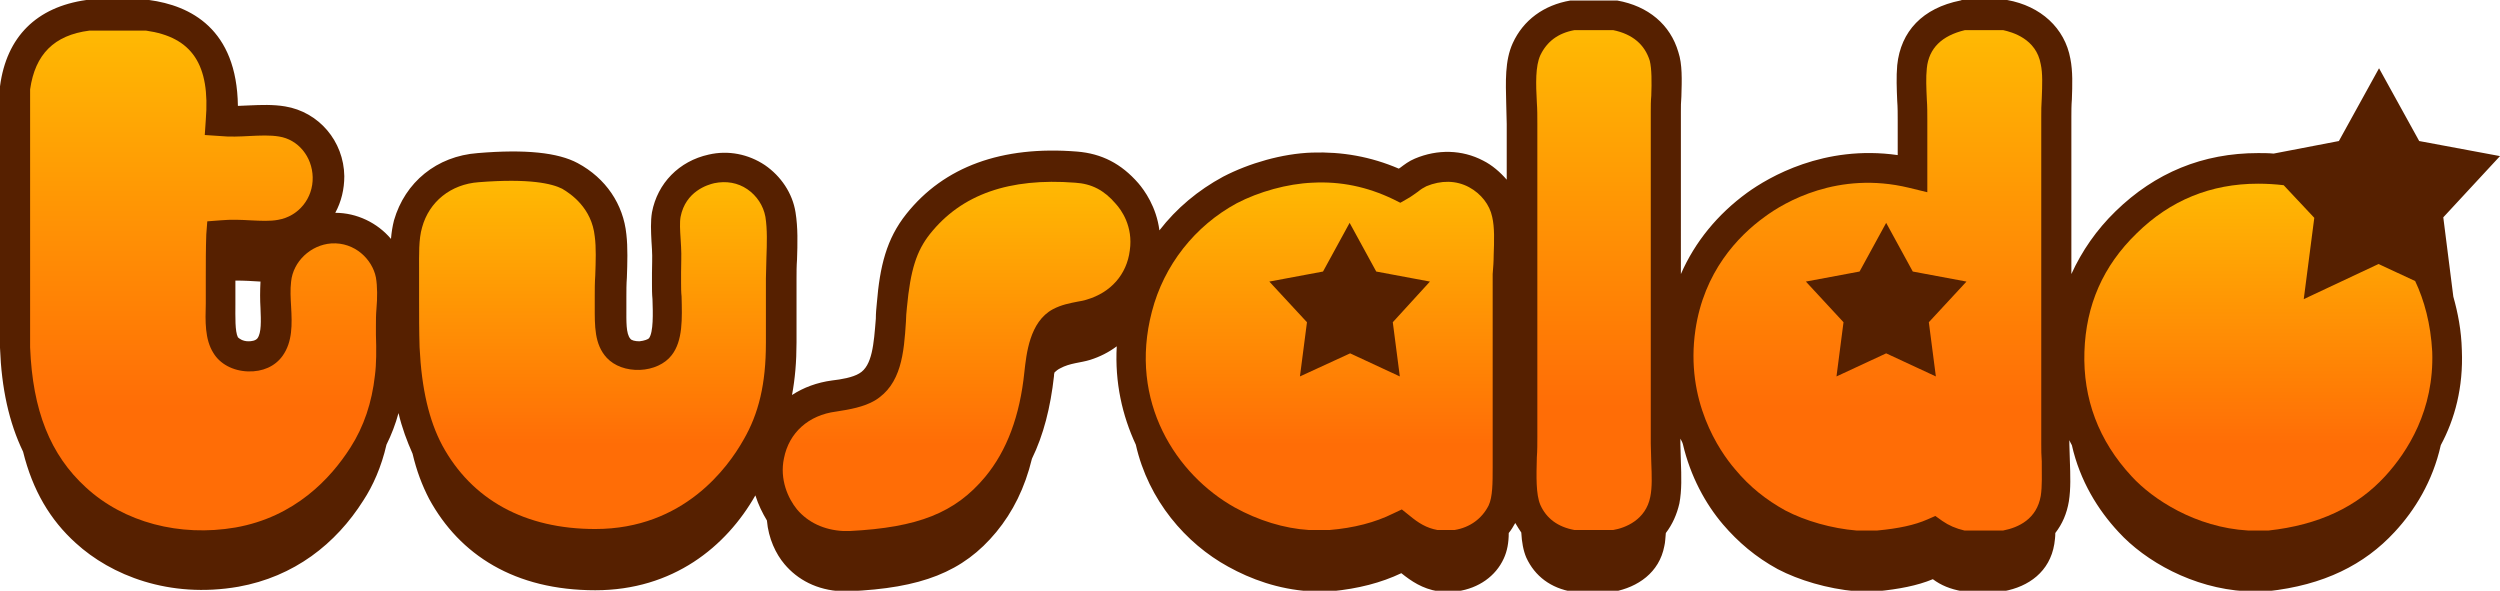
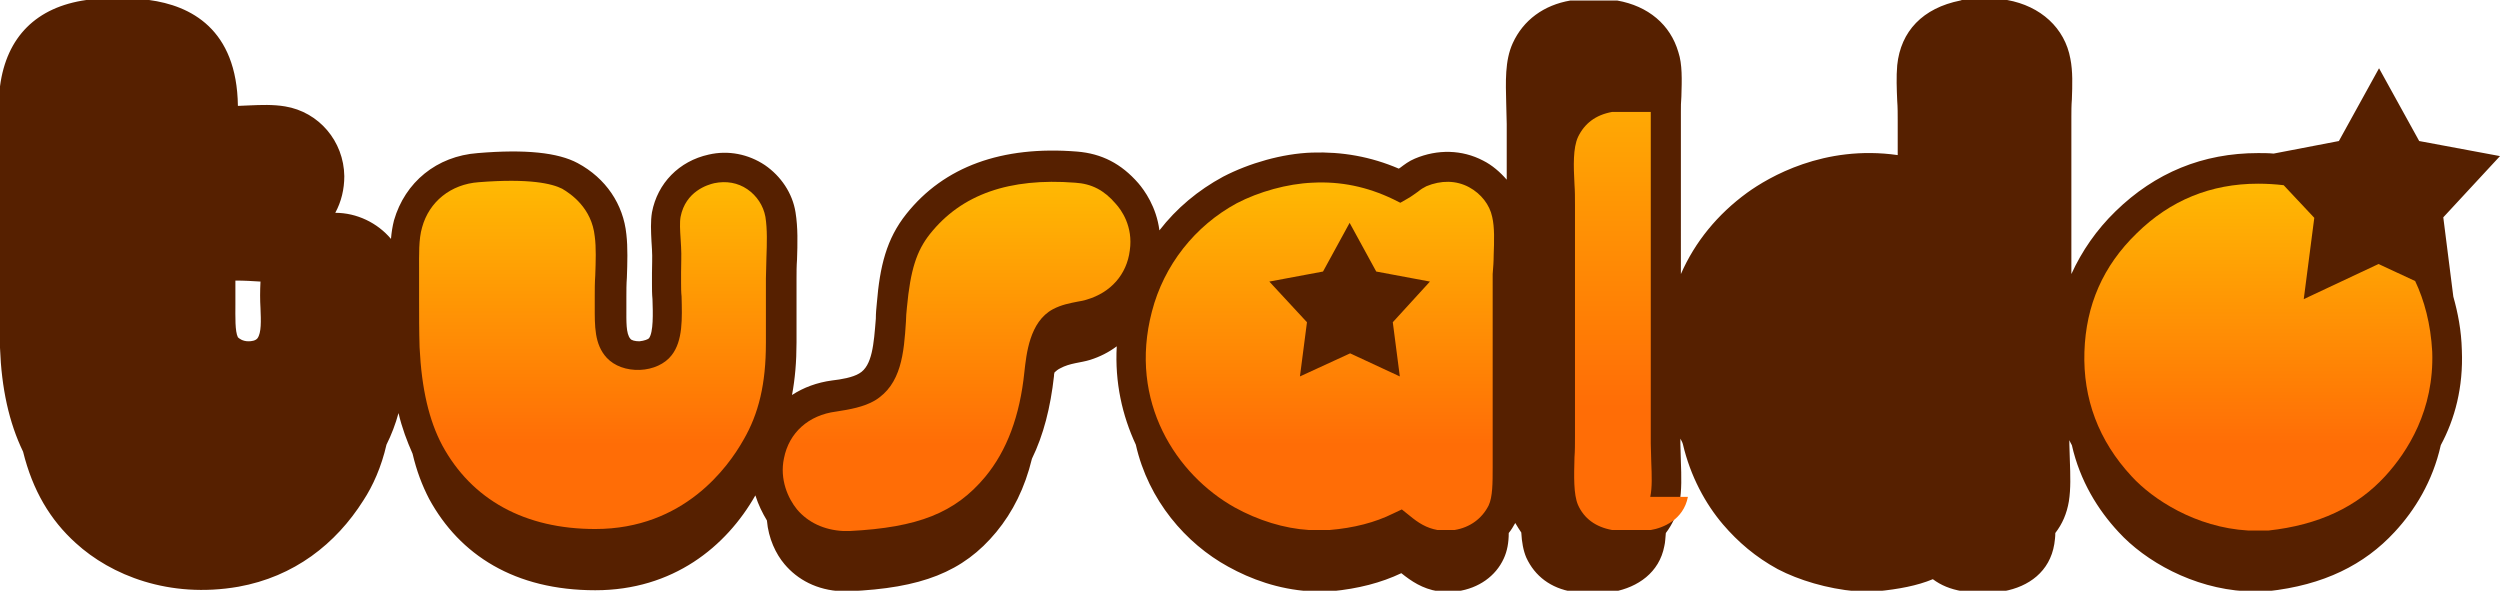
<svg xmlns="http://www.w3.org/2000/svg" viewBox="0 0 498.1 117.7" xml:space="preserve">
  <path fill="#562000" d="M490.5 69.8c-.1-4-.8-7.5-1.7-10.7l-2-15.8 11.3-12.2-16.1-3-8-14.5-8 14.5-13 2.5c-1-.1-2.1-.1-3.1-.1-11 0-20.5 3.9-28.4 11.6-3.8 3.7-6.7 7.9-8.8 12.5V23.3c0-1.1 0-2.3.1-3.5.1-2.8.2-5.6-.3-8.1-1.1-6.1-5.9-10.5-12.6-11.7h-9l-.3.1C383.1 1.6 378.7 6.2 378 13c-.2 2.3-.1 4.7 0 7.1.1 1.3.1 2.6.1 3.9v6.9c-14.7-2.1-25.7 4.4-30 7.5-5.9 4.3-10.4 9.8-13.2 16.2V22.3c0-1 0-2 .1-3.1.1-3.3.2-6.4-.6-8.8-1.6-5.5-6-9.2-12.2-10.3h-9.3c-5.3.9-9.4 3.9-11.5 8.5-1.6 3.5-1.4 7.7-1.3 12.1 0 1.3.1 2.7.1 4v11.1c-1.3-1.5-2.9-2.9-4.7-3.8-4.2-2.2-9.1-2.3-13.6-.4-1.2.5-2.1 1.2-2.9 1.8-.1.1-.2.1-.3.2-5.6-2.4-11.3-3.4-17.3-3.2-5.9.2-12.5 2.1-17.7 4.8-5 2.7-9.3 6.3-12.7 10.7-.6-4.7-3-8-4.2-9.4-3.4-3.9-7.3-5.9-12.2-6.3-15-1.2-26.5 3-34 12.4-4 5-5.3 10.5-5.9 17.8-.1 1-.2 2-.2 3.1-.4 5-.7 9.4-3.3 10.9-1.3.8-3.6 1.2-5.4 1.4-3 .4-5.7 1.4-8 2.9.6-3.2.9-6.6.9-10.5V55.5c0-1.2 0-2.5.1-3.8.1-3.1.2-6.3-.3-9.4-.6-3.8-2.9-7.2-6.1-9.4-3.3-2.2-7.3-3-11.2-2.1-5.9 1.3-10.2 5.7-11.3 11.5-.3 1.8-.2 3.8-.1 5.8 0 .5.1 1 .1 1.6.1 1.6 0 3.2 0 4.7v2.2c0 1 0 2 .1 3 .1 2.8.2 6.6-.7 7.8-.2.2-.9.5-1.9.6-.9 0-1.6-.2-1.8-.5-.9-1-.8-3.5-.8-6.2v-2.2c0-1.2 0-2.5.1-3.8.1-2.9.2-6-.1-8.6-.6-6-4.1-11.2-9.7-14.2-3.9-2.1-10.4-2.8-19.9-2-8.2.6-14.5 5.8-16.7 13.4-.3 1.2-.5 2.4-.6 3.7-2.7-3.2-6.8-5.2-11.1-5.2 1.2-2.2 1.8-4.7 1.8-7.3-.1-7-5.1-12.8-11.8-13.9-2.4-.4-4.8-.3-7.1-.2-.8 0-1.5.1-2.3.1-.2-15.4-9.5-20-17.7-21.1H17.2C7.3 1.4 1.3 7.3 0 17.2v52.1C.3 77.4 1.8 84.2 4.6 90c1.9 7.7 5.4 13.6 10.5 18.2 7 6.4 18.6 11.1 32.4 8.7 11.1-2 19.4-8.5 24.9-17.2C74.3 96.8 76 93 77 88.6c1-2 1.8-4.1 2.4-6.3.7 3 1.7 5.6 2.8 8.1.8 3.4 1.9 6.3 3.3 9 6.1 11.2 17.1 18.2 33.1 18.2 15.5 0 26.1-8.7 31.9-18.9.6 1.9 1.4 3.5 2.3 5 .3 3.6 1.8 6.7 3.5 8.7 2.6 3.1 6.5 5.2 11.4 5.4h1.4c14.4-.6 22.8-3.8 29.4-11.8 3.3-4 5.7-8.8 7.1-14.6 2.3-4.7 3.7-10.2 4.4-16.5 0-.2 0-.4.1-.7.3-.3.7-.6 1.1-.8 2-1.1 4.1-1.1 6-1.7 1.9-.6 3.7-1.5 5.3-2.7-.4 7.2 1.1 13.8 3.8 19.6 2.5 11.1 10 19.7 18.4 24.3 4.5 2.5 10 4.5 16.2 4.9h4.4c5.3-.5 9.9-1.7 13.9-3.6 2 1.6 4.2 3.1 7.3 3.6h3.9c4.2-.6 7.6-3 9.2-6.5.7-1.5 1-3.2 1-5.1.5-.6.9-1.3 1.3-2 .4.7.8 1.3 1.2 1.9.1 1.9.4 3.6 1 5 1.7 3.7 4.9 6.1 9.2 6.8h8.2c4.8-.9 9.1-3.8 10.1-9.1.2-.8.2-1.7.3-2.6 1.3-1.7 2.2-3.7 2.7-5.9.5-2.6.4-5.5.3-8.3 0-1.2-.1-2.4-.1-3.5v-1.1c.2.4.4.7.5 1.1 1.5 6.4 4.5 11.9 8 16 3 3.5 6.5 6.5 10.9 8.9 4.2 2.2 9.9 3.9 15.5 4.4h4.4c4.1-.4 7.9-1.1 11-2.4 1.6 1.2 3.5 2 5.9 2.4h8.2c5-.9 9.2-3.9 10.1-9.4.1-.7.2-1.4.2-2.2 1.4-1.8 2.3-3.9 2.7-6.3.4-2.5.3-5.3.2-8.1 0-1.1-.1-2.2-.1-3.3v-.8c.1.3.3.6.5 1 1.6 7.1 5.2 12.9 9.3 17.3 5.3 5.8 14.8 11.2 25.3 11.8h4.4c11.2-1.2 19.3-5.3 25.3-11.8 4-4.3 7.6-10.1 9.2-17.3 2.8-5.2 4.5-11.5 4.2-18.9zM46.9 60.7v-4.8c1.8 0 3.4.1 5 .2-.1 1.9-.1 3.7 0 5.3.1 2.5.2 4.9-.6 6-.4.5-1.2.6-1.8.6-1.2 0-1.9-.6-2.1-.8-.6-1.2-.5-4.1-.5-6.5z" />
  <linearGradient id="a" gradientUnits="userSpaceOnUse" x1="317.557" y1="105.689" x2="317.557" y2="6">
    <stop offset=".246" style="stop-color:#ff6d06" />
    <stop offset="1" style="stop-color:#ffb903" />
  </linearGradient>
-   <path fill-rule="evenodd" clip-rule="evenodd" fill="url(#a)" d="M328.8 99c.4-1.9.3-4.3.2-6.9 0-1.2-.1-2.5-.1-3.7V22.3c0-1.1 0-2.2.1-3.2.1-2.7.1-5.4-.3-7-1-3.2-3.4-5.3-7.3-6.1h-7.7c-3.3.6-5.5 2.3-6.8 5-1 2.2-.9 5.7-.7 9.4.1 1.4.1 2.8.1 4.2V87c0 1.4 0 2.8-.1 4.1-.1 3.8-.2 7.4.7 9.5 1.2 2.7 3.5 4.4 6.8 5h7.7c2.4-.4 6.5-2 7.4-6.6z" />
+   <path fill-rule="evenodd" clip-rule="evenodd" fill="url(#a)" d="M328.8 99c.4-1.9.3-4.3.2-6.9 0-1.2-.1-2.5-.1-3.7V22.3h-7.7c-3.3.6-5.5 2.3-6.8 5-1 2.2-.9 5.7-.7 9.4.1 1.4.1 2.8.1 4.2V87c0 1.4 0 2.8-.1 4.1-.1 3.8-.2 7.4.7 9.5 1.2 2.7 3.5 4.4 6.8 5h7.7c2.4-.4 6.5-2 7.4-6.6z" />
  <linearGradient id="b" gradientUnits="userSpaceOnUse" x1="190.474" y1="105.689" x2="190.474" y2="36.119">
    <stop offset=".246" style="stop-color:#ff6d06" />
    <stop offset="1" style="stop-color:#ffb903" />
  </linearGradient>
  <path fill-rule="evenodd" clip-rule="evenodd" fill="url(#b)" d="M196.3 95c4.3-5.2 6.9-12.1 7.8-20.9.4-3.5 1-10 5.7-12.5 1.7-.9 3.4-1.2 4.9-1.5.6-.1 1.2-.2 1.8-.4 4.8-1.4 8-5 8.6-9.8.7-4.8-1.7-8.1-2.8-9.3-2.3-2.7-4.8-4-8.1-4.2-13.1-1-22.6 2.3-28.9 10.2-2.7 3.4-3.9 7.2-4.6 14.6-.1 1-.2 2-.2 2.9-.4 6.2-.9 12.5-6.2 15.7-2.2 1.3-5.1 1.8-7.7 2.2-5.5.7-9.4 4.2-10.4 9.3-.9 4.2.8 8 2.6 10.2 2.2 2.6 5.4 4.1 9.2 4.3h1.3c13.6-.7 21-3.6 27-10.8z" />
  <linearGradient id="c" gradientUnits="userSpaceOnUse" x1="118.138" y1="105.561" x2="118.138" y2="36.28">
    <stop offset=".246" style="stop-color:#ff6d06" />
    <stop offset="1" style="stop-color:#ffb903" />
  </linearGradient>
  <path fill-rule="evenodd" clip-rule="evenodd" fill="url(#c)" d="M152.6 68.4V55.5c0-1.3.1-2.7.1-4.1.1-2.8.2-5.7-.2-8.2-.4-2.2-1.7-4.2-3.6-5.5-1.9-1.3-4.2-1.7-6.6-1.2-1.3.3-5.7 1.6-6.7 6.7-.2 1.1-.1 2.8 0 4.3 0 .6.1 1.1.1 1.7.1 1.7 0 3.4 0 5v2.1c0 .9 0 1.9.1 2.8.1 4.3.3 8.8-2 11.7-1.3 1.7-3.7 2.8-6.3 2.9-2.7.1-5.1-.8-6.6-2.4-2.5-2.7-2.4-6.4-2.4-10.3v-2.1c0-1.2 0-2.6.1-4 .1-2.8.2-5.6-.1-7.8-.6-5.7-4.8-8.5-6.5-9.5-2-1-6.4-2.1-16.6-1.3-5.6.4-9.9 3.9-11.3 9-.7 2.4-.6 5.4-.6 8.6v5.5c0 3.4 0 6.6.1 9.8.4 8.3 1.9 14.6 4.5 19.5 5.9 10.9 16.5 16.7 30.5 16.7 17.7 0 26.5-12.4 29.5-17.7 3.1-5.3 4.5-11.3 4.5-19.3z" />
  <linearGradient id="d" gradientUnits="userSpaceOnUse" x1="40.579" y1="105.677" x2="40.579" y2="6">
    <stop offset=".246" style="stop-color:#ff6d06" />
    <stop offset="1" style="stop-color:#ffb903" />
  </linearGradient>
-   <path fill-rule="evenodd" clip-rule="evenodd" fill="url(#d)" d="M74.9 55.3c-.7-3.6-4.2-7.1-8.9-6.8-4.1.3-7.6 3.6-8 7.6-.2 1.6-.1 3.3 0 5 .2 3.5.3 7-1.7 9.8-1.5 2.1-4 3.2-6.9 3.1-3-.1-5.6-1.5-6.9-3.7-1.7-2.7-1.6-6.3-1.5-9.8v-5c0-3 0-6.1.1-8.8l.2-2.6 2.6-.2c2.2-.2 4.2-.1 6 0 2.1.1 3.9.2 5.5-.1 4.1-.7 7-4.3 6.9-8.5-.1-4.1-2.9-7.5-6.7-8.1-1.8-.3-3.8-.2-5.9-.1-1.9.1-3.9.2-5.9 0l-3-.2.2-3c.9-11-2.7-16.5-11.9-17.8H17.8C10.8 7 7 10.8 6 17.8v51.4c.5 12.6 4 21.4 11.1 27.9 7.6 7 18.7 9.9 29.8 8 11.9-2.1 19-9.8 22.9-15.9 2.7-4.2 4.3-9 4.9-14.4.3-2.3.3-5.1.2-8.1v-1.8c0-1.1 0-2.2.1-3.3.2-2.3.2-4.5-.1-6.3z" />
  <linearGradient id="e" gradientUnits="userSpaceOnUse" x1="263.05" y1="105.689" x2="263.05" y2="36.208">
    <stop offset=".246" style="stop-color:#ff6d06" />
    <stop offset="1" style="stop-color:#ffb903" />
  </linearGradient>
  <path fill-rule="evenodd" clip-rule="evenodd" fill="url(#e)" d="M297.6 50.9c.1-2.9.2-5.6-.3-7.7-.5-2.4-2.2-4.6-4.6-5.9-2.6-1.4-5.6-1.4-8.5-.2-.6.3-1.1.6-1.7 1.1-.6.4-1.2.9-2.1 1.4l-1.4.8-1.4-.7c-5.2-2.5-10.5-3.6-16.1-3.3-5 .2-10.7 1.8-15.1 4.1-8.3 4.5-14.5 12.3-16.9 21.6-4.7 18 4.9 32.5 16.5 39 4.7 2.6 9.9 4.2 14.8 4.5h4.1c4.8-.4 9.1-1.5 12.7-3.3l1.7-.8 1.5 1.2c1.8 1.5 3.4 2.5 5.6 2.9h3.4c3.1-.5 5.5-2.3 6.8-4.9.8-1.7.8-4.5.8-7.6V54.6c.1-1.2.2-2.5.2-3.7zm-20.1 13.3 1.4 10.8-9.9-4.6-10 4.6 1.4-10.8-7.5-8.1 10.7-2 5.3-9.7 5.3 9.7 10.7 2-7.4 8.1z" />
  <linearGradient id="f" gradientUnits="userSpaceOnUse" x1="372.143" y1="105.689" x2="372.143" y2="6">
    <stop offset=".246" style="stop-color:#ff6d06" />
    <stop offset="1" style="stop-color:#ffb903" />
  </linearGradient>
-   <path fill-rule="evenodd" clip-rule="evenodd" fill="url(#f)" d="M406.7 88.4V23.3c0-1.2 0-2.4.1-3.7.1-2.6.2-5-.2-6.8-.9-5.1-5.7-6.4-7.5-6.8h-7.6c-4.6 1.1-7.2 3.6-7.6 7.6-.2 1.9-.1 3.9 0 6.2.1 1.4.1 2.8.1 4.2v14.3l-3.7-.9c-14.1-3.4-24.8 2.9-28.7 5.8-5.4 3.9-12.1 11-13.8 22.5-2.1 14.2 4.8 24.2 7.9 27.8 2.9 3.5 6.2 6.1 10 8.2 4 2.1 9.3 3.6 14.2 4h4.1c4.3-.4 7.5-1.1 10-2.2l1.6-.7 1.4 1c1.3.9 2.7 1.5 4.4 1.9h7.7c3.1-.6 6.7-2.3 7.5-6.9.3-1.9.2-4.3.2-6.9-.1-1.2-.1-2.3-.1-3.5zm-22.4-24.2 1.4 10.8-9.9-4.6-9.9 4.6 1.4-10.8-7.5-8.1 10.7-2 5.3-9.7 5.3 9.7 10.7 2-7.5 8.1z" />
  <linearGradient id="g" gradientUnits="userSpaceOnUse" x1="449.898" y1="105.689" x2="449.898" y2="36.435">
    <stop offset=".246" style="stop-color:#ff6d06" />
    <stop offset="1" style="stop-color:#ffb903" />
  </linearGradient>
  <path fill-rule="evenodd" clip-rule="evenodd" fill="url(#g)" d="m481.2 56-7.3-3.4-14.9 7 2.1-16.2-6.1-6.5c-1.7-.2-3.4-.3-5.1-.3-9.4 0-17.5 3.3-24.2 9.9-6.7 6.5-10.1 14.3-10.4 23.6-.3 9.3 2.8 17.7 9.4 24.8 4.2 4.6 12.8 10.2 23.2 10.8h4.1c10-1.1 17.6-4.7 23.2-10.8 4.5-4.9 9.8-13.2 9.4-24.8-.3-5.6-1.6-10.3-3.4-14.1z" />
</svg>